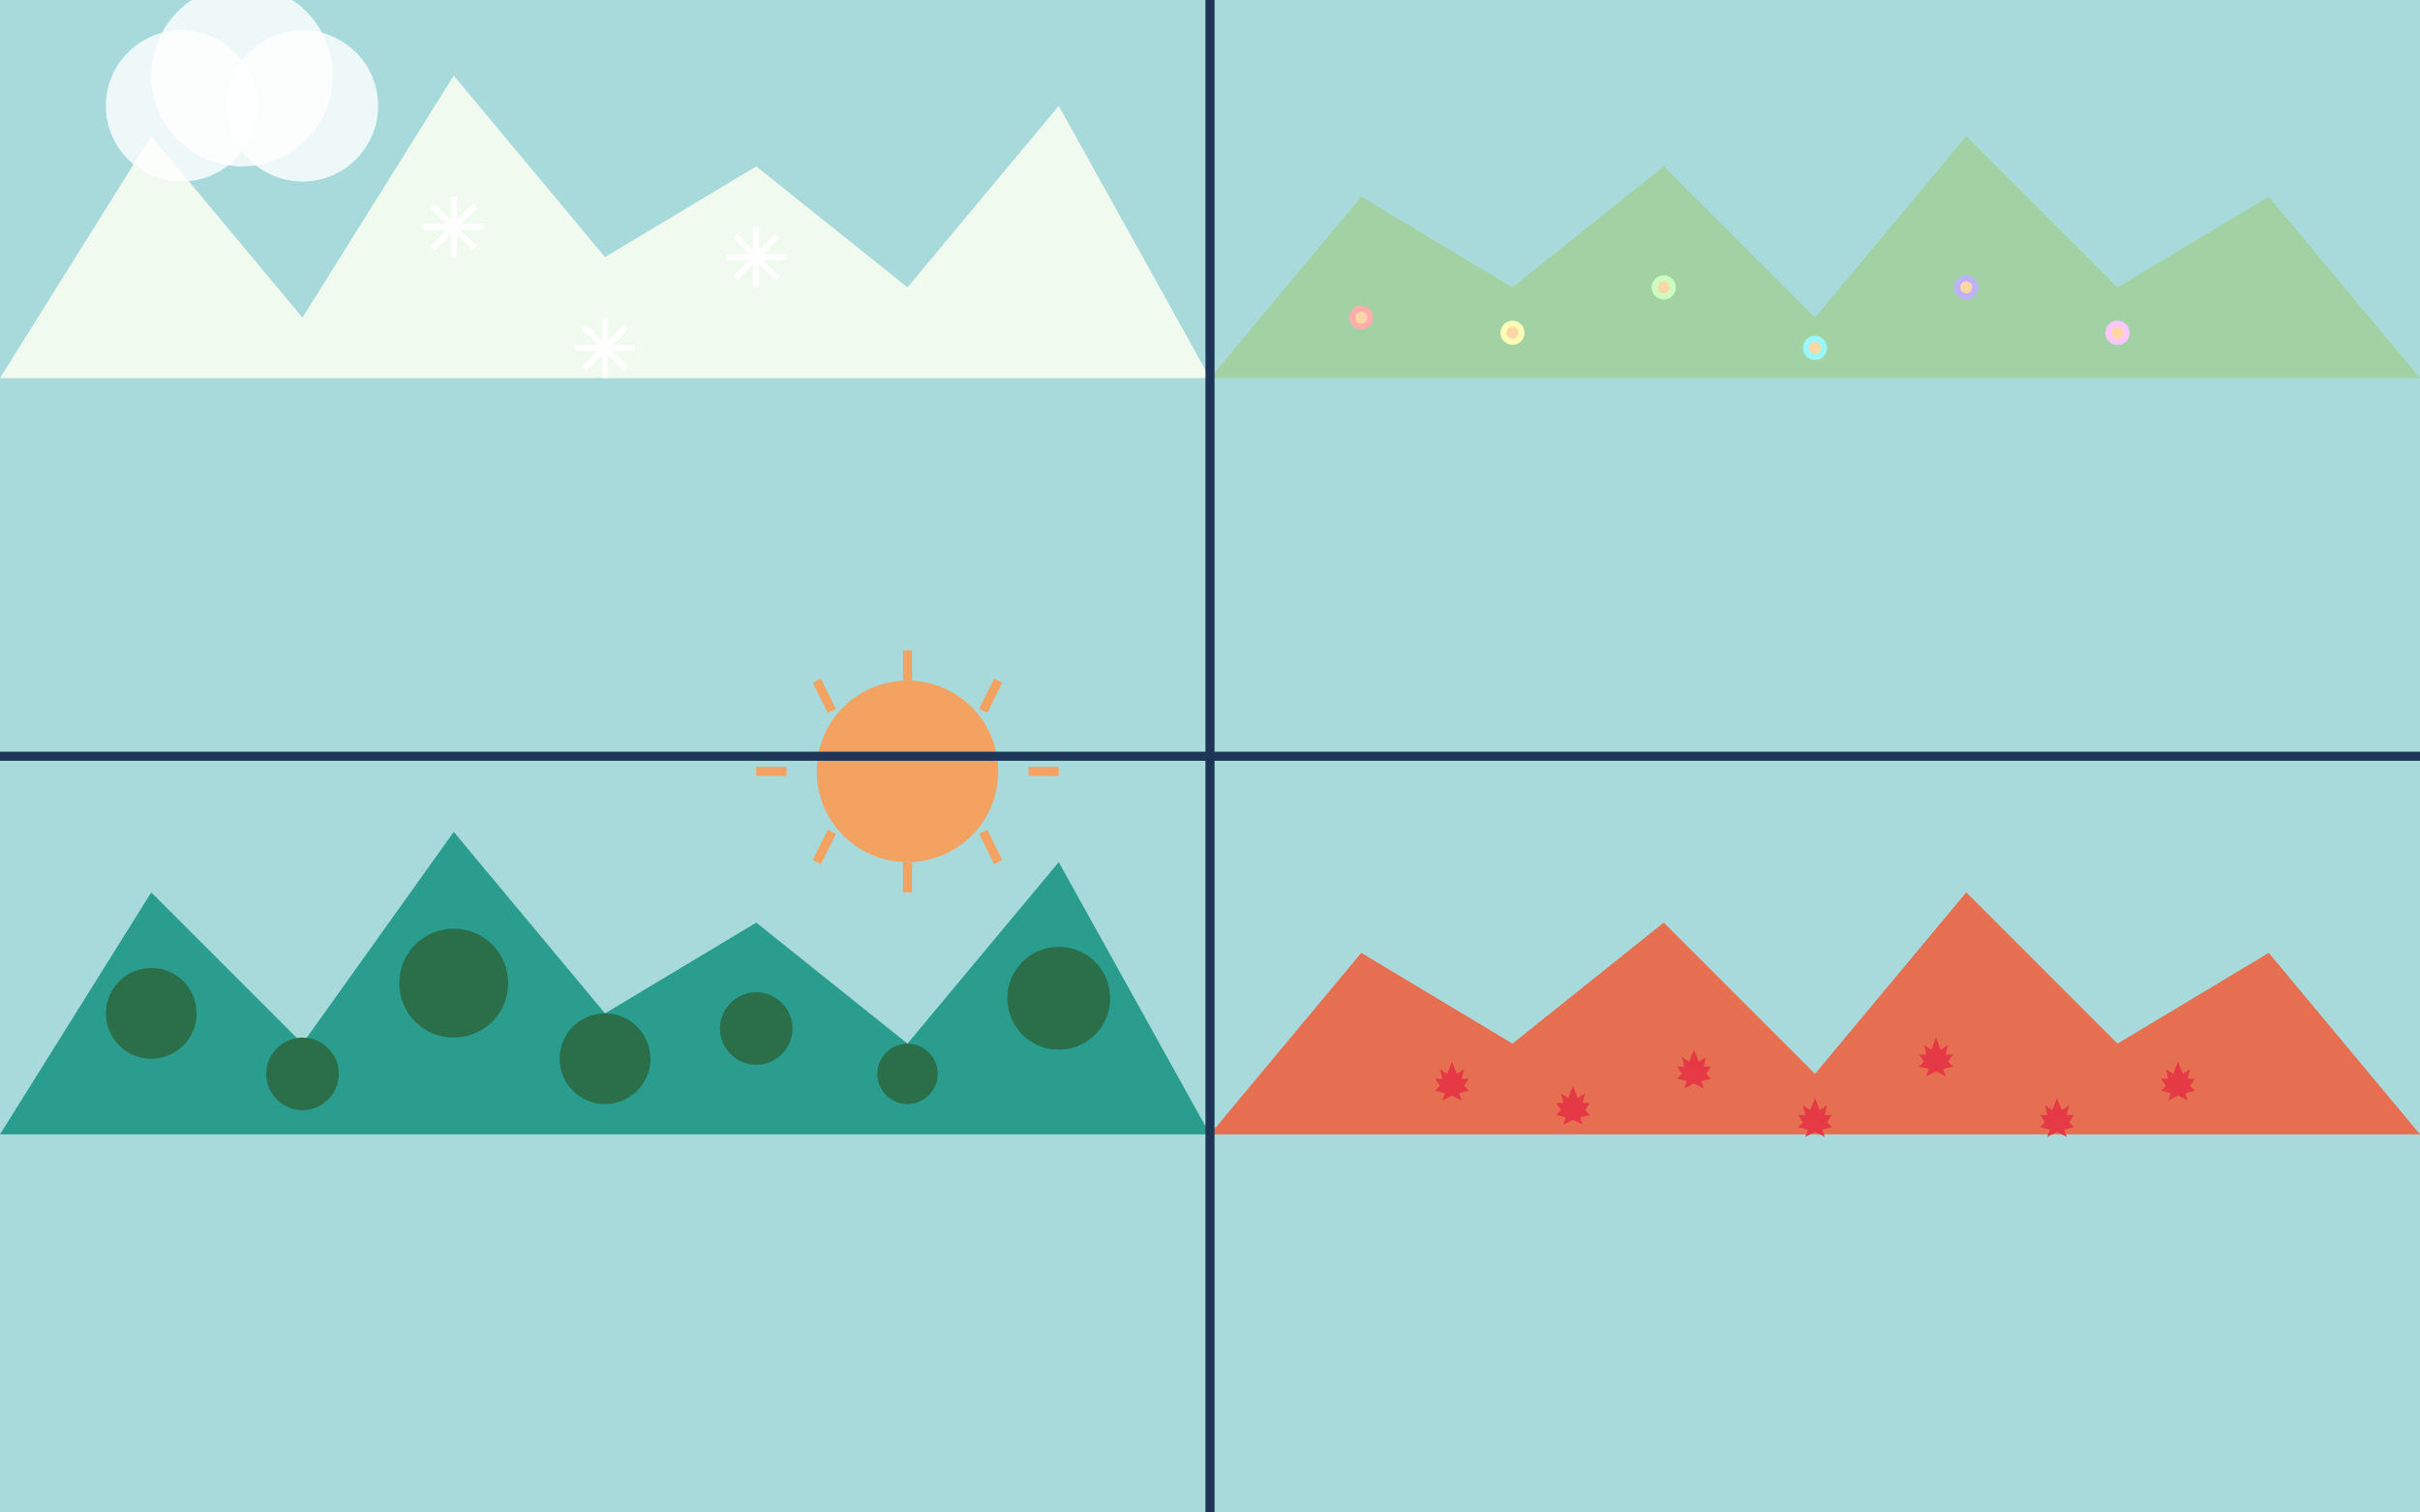
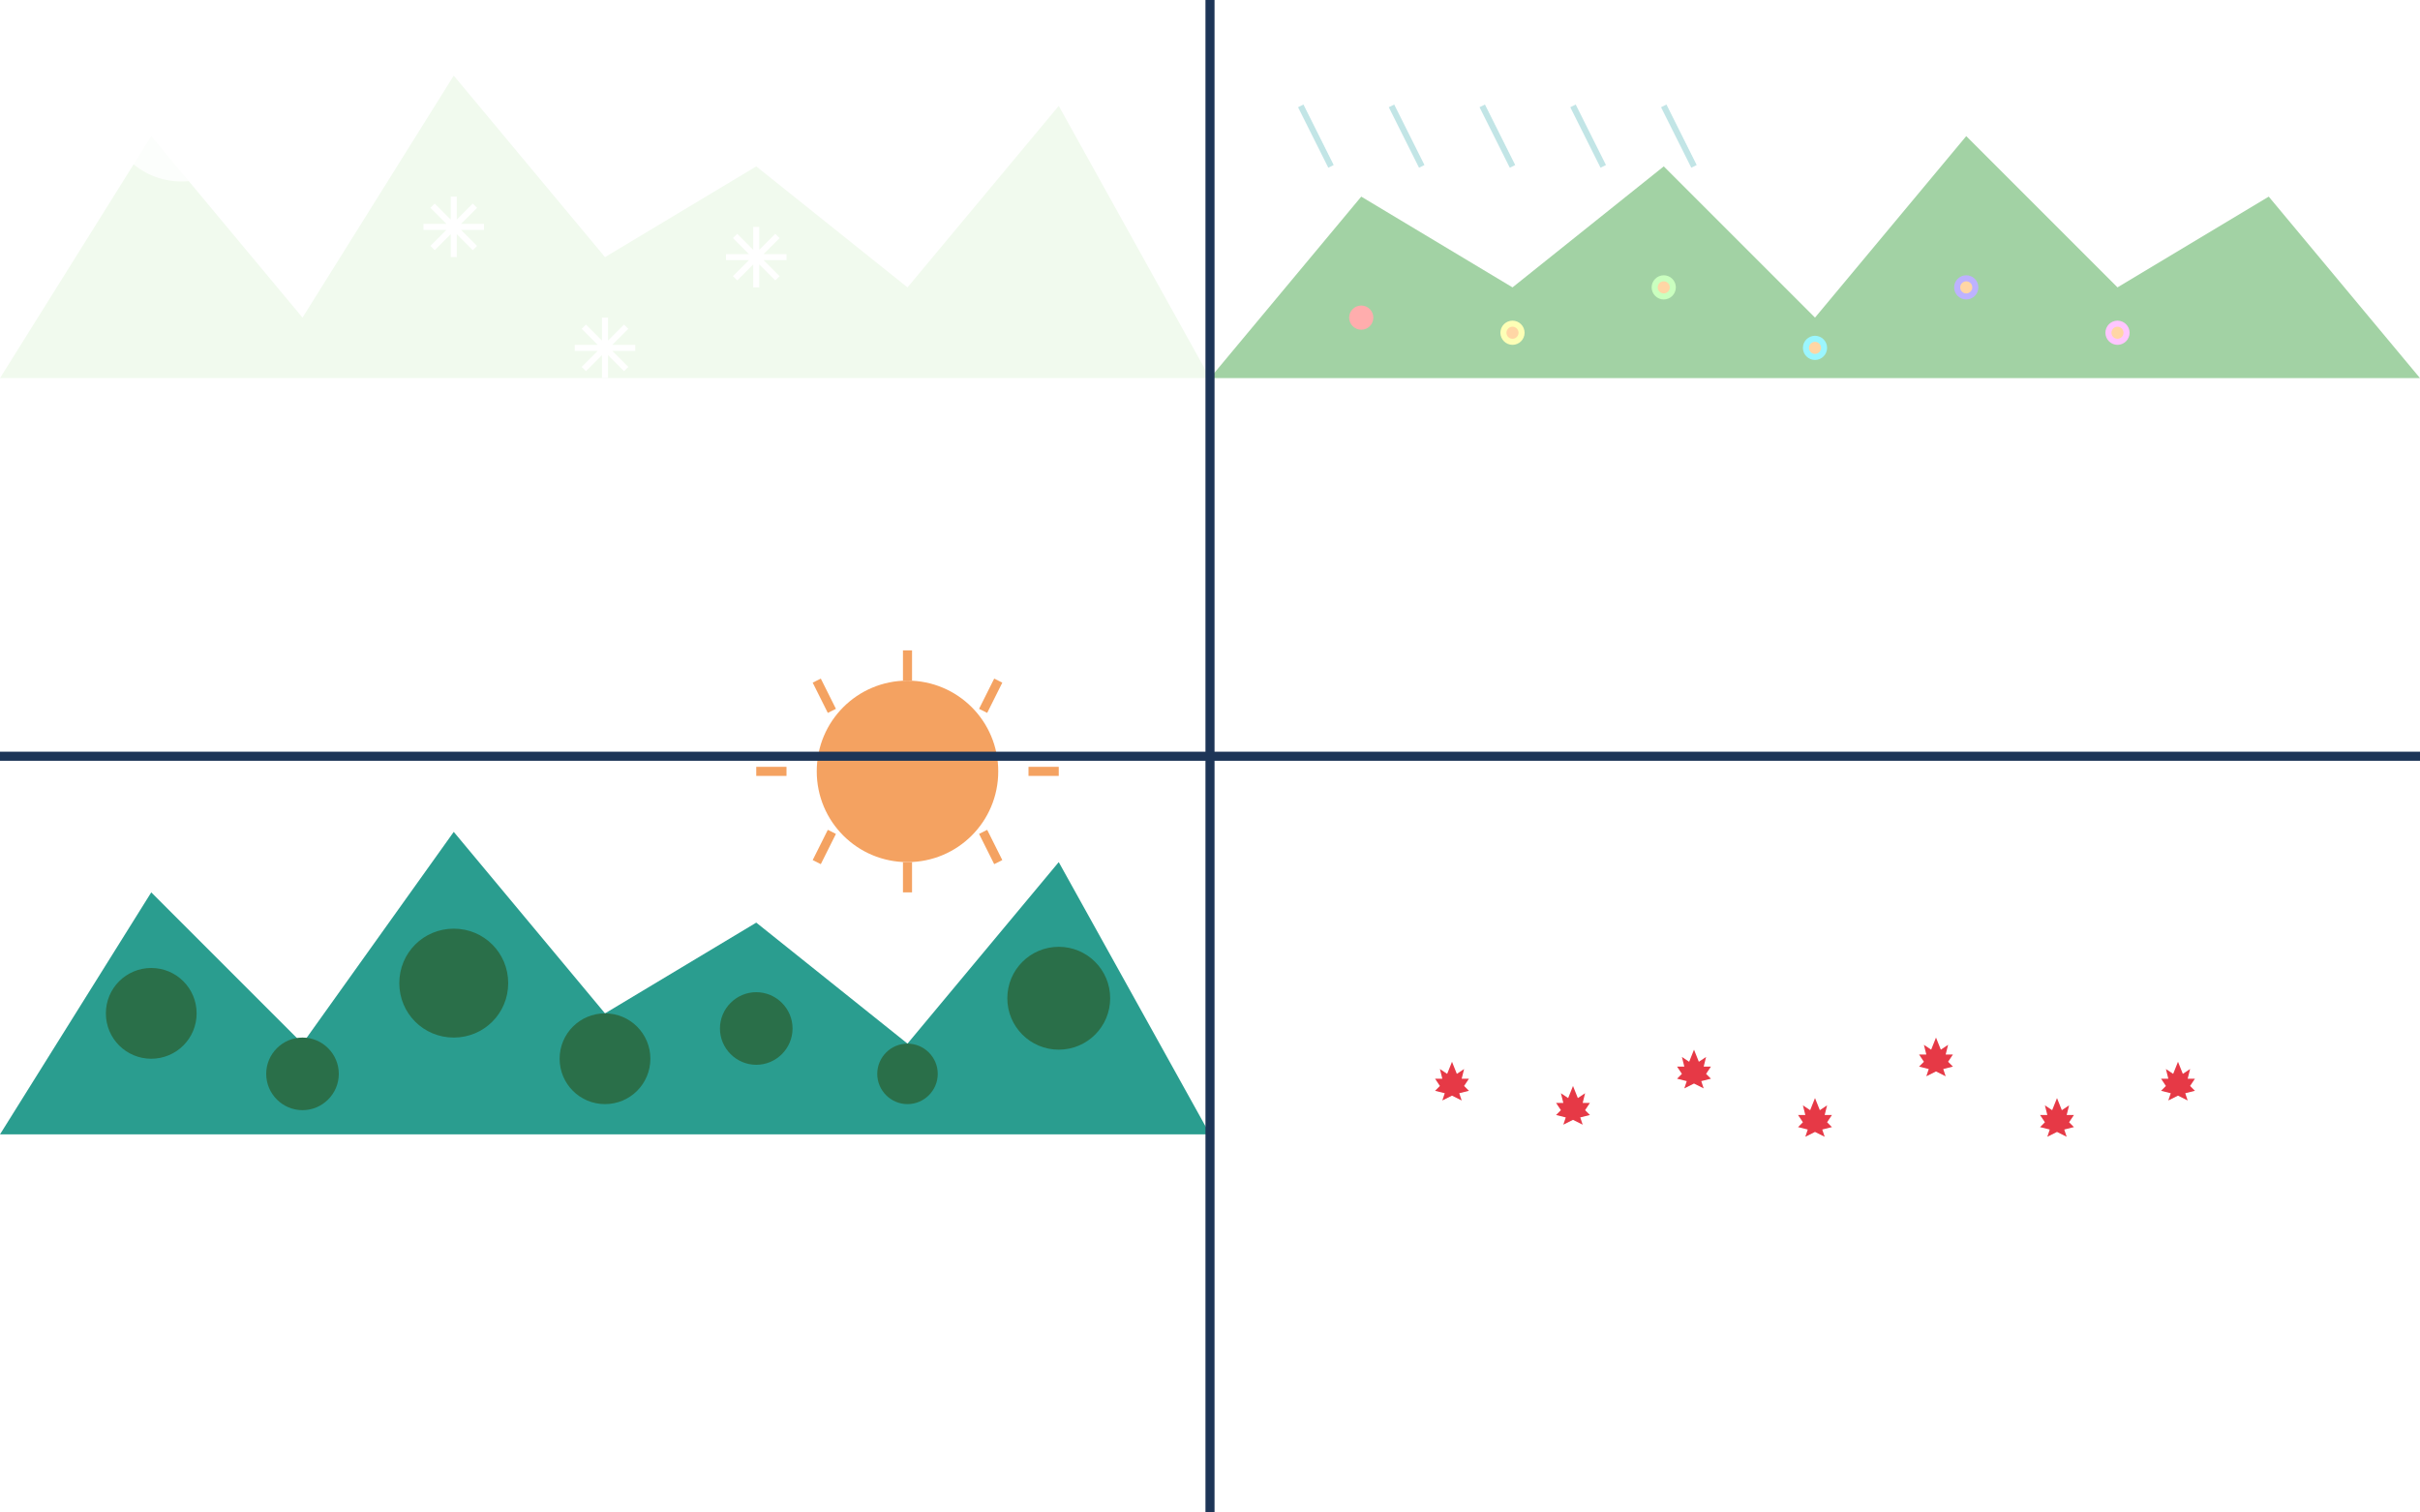
<svg xmlns="http://www.w3.org/2000/svg" version="1.2" viewBox="0 0 800 500" width="800" height="500">
  <title>article1</title>
  <style>
		.s0 { fill: #a8dadc } 
		.s1 { fill: #f1faee } 
		.s2 { opacity: .8;fill: #ffffff } 
		.s3 { fill: #ffffff;stroke: #ffffff;stroke-width: 2 } 
		.s4 { fill: #a2d2a4 } 
		.s5 { fill: #ffadad } 
		.s6 { fill: #ffd6a5 } 
		.s7 { fill: #fdffb6 } 
		.s8 { fill: #caffbf } 
		.s9 { fill: #9bf6ff } 
		.s10 { fill: #bdb2ff } 
		.s11 { fill: #ffc6ff } 
		.s12 { fill: #000000;stroke: #a8dadc;stroke-width: 2 } 
		.s13 { fill: #2a9d8f } 
		.s14 { fill: #f4a261 } 
		.s15 { fill: #000000;stroke: #f4a261;stroke-width: 3 } 
		.s16 { fill: #2a6f49 } 
		.s17 { fill: #e76f51 } 
		.s18 { fill: #e63946 } 
		.s19 { fill: #000000;stroke: #1d3557;stroke-width: 3 } 
	</style>
-   <path fill-rule="evenodd" class="s0" d="m0 0h800v500h-800z" />
  <g>
    <g>
      <path class="s1" d="m0 125l50-80 50 60 50-80 50 60 50-30 50 40 50-60 50 90z" />
      <path fill-rule="evenodd" class="s2" d="m80 55c-16.6 0-30-13.4-30-30 0-16.6 13.4-30 30-30 16.6 0 30 13.4 30 30 0 16.6-13.4 30-30 30z" />
      <path fill-rule="evenodd" class="s2" d="m100 60c-13.8 0-25-11.2-25-25 0-13.8 11.2-25 25-25 13.8 0 25 11.2 25 25 0 13.8-11.2 25-25 25z" />
      <path fill-rule="evenodd" class="s2" d="m60 60c-13.8 0-25-11.2-25-25 0-13.8 11.2-25 25-25 13.8 0 25 11.2 25 25 0 13.8-11.2 25-25 25z" />
      <g>
        <path class="s3" d="m150 65v20m-10-10h20m-17 7l14-14m-14 0l14 14" />
        <path class="s3" d="m250 75v20m-10-10h20m-17 7l14-14m-14 0l14 14" />
        <path class="s3" d="m200 105v20m-10-10h20m-17 7l14-14m-14 0l14 14" />
      </g>
    </g>
    <g>
      <path class="s4" d="m400 125l50-60 50 30 50-40 50 50 50-60 50 50 50-30 50 60z" />
      <g>
        <path fill-rule="evenodd" class="s5" d="m450 109c-2.2 0-4-1.8-4-4 0-2.2 1.8-4 4-4 2.2 0 4 1.8 4 4 0 2.2-1.8 4-4 4z" />
-         <path fill-rule="evenodd" class="s6" d="m450 107c-1.1 0-2-0.9-2-2 0-1.1 0.9-2 2-2 1.1 0 2 0.9 2 2 0 1.1-0.9 2-2 2z" />
      </g>
      <g>
        <path fill-rule="evenodd" class="s7" d="m500 114c-2.2 0-4-1.8-4-4 0-2.2 1.8-4 4-4 2.2 0 4 1.8 4 4 0 2.2-1.8 4-4 4z" />
        <path fill-rule="evenodd" class="s6" d="m500 112c-1.1 0-2-0.9-2-2 0-1.1 0.9-2 2-2 1.1 0 2 0.9 2 2 0 1.1-0.9 2-2 2z" />
      </g>
      <g>
        <path fill-rule="evenodd" class="s8" d="m550 99c-2.2 0-4-1.8-4-4 0-2.2 1.8-4 4-4 2.2 0 4 1.8 4 4 0 2.2-1.8 4-4 4z" />
        <path fill-rule="evenodd" class="s6" d="m550 97c-1.1 0-2-0.9-2-2 0-1.1 0.9-2 2-2 1.1 0 2 0.9 2 2 0 1.1-0.9 2-2 2z" />
      </g>
      <g>
-         <path fill-rule="evenodd" class="s9" d="m600 119c-2.2 0-4-1.8-4-4 0-2.2 1.8-4 4-4 2.2 0 4 1.8 4 4 0 2.2-1.8 4-4 4z" />
+         <path fill-rule="evenodd" class="s9" d="m600 119c-2.2 0-4-1.8-4-4 0-2.2 1.8-4 4-4 2.2 0 4 1.8 4 4 0 2.2-1.8 4-4 4" />
        <path fill-rule="evenodd" class="s6" d="m600 117c-1.1 0-2-0.9-2-2 0-1.1 0.9-2 2-2 1.1 0 2 0.9 2 2 0 1.1-0.9 2-2 2z" />
      </g>
      <g>
        <path fill-rule="evenodd" class="s10" d="m650 99c-2.2 0-4-1.8-4-4 0-2.2 1.8-4 4-4 2.2 0 4 1.8 4 4 0 2.2-1.8 4-4 4z" />
        <path fill-rule="evenodd" class="s6" d="m650 97c-1.1 0-2-0.9-2-2 0-1.1 0.9-2 2-2 1.1 0 2 0.9 2 2 0 1.1-0.9 2-2 2z" />
      </g>
      <g>
        <path fill-rule="evenodd" class="s11" d="m700 114c-2.2 0-4-1.8-4-4 0-2.2 1.8-4 4-4 2.2 0 4 1.8 4 4 0 2.2-1.8 4-4 4z" />
        <path fill-rule="evenodd" class="s6" d="m700 112c-1.1 0-2-0.9-2-2 0-1.1 0.9-2 2-2 1.1 0 2 0.9 2 2 0 1.1-0.9 2-2 2z" />
      </g>
      <g style="opacity: .7">
        <path fill-rule="evenodd" class="s12" d="m430 35l10 20" />
        <path fill-rule="evenodd" class="s12" d="m460 35l10 20" />
        <path fill-rule="evenodd" class="s12" d="m490 35l10 20" />
        <path fill-rule="evenodd" class="s12" d="m520 35l10 20" />
        <path fill-rule="evenodd" class="s12" d="m550 35l10 20" />
      </g>
    </g>
    <g>
      <path class="s13" d="m0 375l50-80 50 50 50-70 50 60 50-30 50 40 50-60 50 90z" />
      <path fill-rule="evenodd" class="s14" d="m300 285c-16.6 0-30-13.4-30-30 0-16.6 13.4-30 30-30 16.6 0 30 13.4 30 30 0 16.6-13.4 30-30 30z" />
      <g>
        <path fill-rule="evenodd" class="s15" d="m300 215v10" />
        <path fill-rule="evenodd" class="s15" d="m270 225l5 10" />
        <path fill-rule="evenodd" class="s15" d="m250 255h10" />
        <path fill-rule="evenodd" class="s15" d="m270 285l5-10" />
        <path fill-rule="evenodd" class="s15" d="m300 295v-10" />
        <path fill-rule="evenodd" class="s15" d="m330 285l-5-10" />
        <path fill-rule="evenodd" class="s15" d="m350 255h-10" />
        <path fill-rule="evenodd" class="s15" d="m330 225l-5 10" />
      </g>
      <g>
        <path fill-rule="evenodd" class="s16" d="m50 350c-8.3 0-15-6.7-15-15 0-8.3 6.7-15 15-15 8.3 0 15 6.7 15 15 0 8.3-6.7 15-15 15z" />
        <path fill-rule="evenodd" class="s16" d="m100 367c-6.6 0-12-5.4-12-12 0-6.6 5.4-12 12-12 6.6 0 12 5.4 12 12 0 6.6-5.4 12-12 12z" />
        <path fill-rule="evenodd" class="s16" d="m150 343c-10 0-18-8-18-18 0-10 8-18 18-18 10 0 18 8 18 18 0 10-8 18-18 18z" />
        <path fill-rule="evenodd" class="s16" d="m200 365c-8.3 0-15-6.7-15-15 0-8.3 6.7-15 15-15 8.3 0 15 6.7 15 15 0 8.3-6.7 15-15 15z" />
        <path fill-rule="evenodd" class="s16" d="m250 352c-6.6 0-12-5.4-12-12 0-6.6 5.4-12 12-12 6.6 0 12 5.4 12 12 0 6.6-5.4 12-12 12z" />
        <path fill-rule="evenodd" class="s16" d="m300 365c-5.5 0-10-4.5-10-10 0-5.5 4.5-10 10-10 5.5 0 10 4.5 10 10 0 5.5-4.5 10-10 10z" />
        <path fill-rule="evenodd" class="s16" d="m350 347c-9.4 0-17-7.6-17-17 0-9.4 7.6-17 17-17 9.4 0 17 7.6 17 17 0 9.4-7.6 17-17 17z" />
      </g>
    </g>
    <g>
-       <path class="s17" d="m400 375l50-60 50 30 50-40 50 50 50-60 50 50 50-30 50 60z" />
      <g>
        <path class="s18" d="m480 351l1.6 4 2.4-1.6-0.8 3.2h2.4l-1.6 2.4 1.6 1.6-3.2 0.8 0.8 2.4-3.2-1.6-3.2 1.6 0.8-2.4-3.2-0.8 1.6-1.6-1.6-2.4h2.4l-0.8-3.2 2.4 1.6z" />
        <path class="s18" d="m520 359l1.6 4 2.4-1.6-0.8 3.2h2.4l-1.6 2.4 1.6 1.6-3.2 0.8 0.8 2.4-3.2-1.6-3.2 1.6 0.8-2.4-3.2-0.8 1.6-1.6-1.6-2.4h2.4l-0.8-3.2 2.4 1.6z" />
        <path class="s18" d="m560 347l1.6 4 2.4-1.6-0.8 3.2h2.4l-1.6 2.4 1.6 1.6-3.2 0.8 0.8 2.4-3.2-1.6-3.2 1.6 0.8-2.4-3.2-0.8 1.6-1.6-1.6-2.4h2.4l-0.8-3.2 2.4 1.6z" />
        <path class="s18" d="m600 363l1.6 4 2.4-1.6-0.8 3.2h2.4l-1.6 2.4 1.6 1.6-3.2 0.8 0.8 2.4-3.2-1.6-3.2 1.6 0.8-2.4-3.2-0.8 1.6-1.6-1.6-2.4h2.4l-0.8-3.2 2.4 1.6z" />
        <path class="s18" d="m640 343l1.6 4 2.4-1.6-0.8 3.2h2.4l-1.6 2.4 1.6 1.6-3.2 0.8 0.8 2.4-3.2-1.6-3.2 1.6 0.8-2.4-3.2-0.8 1.6-1.6-1.6-2.4h2.4l-0.8-3.2 2.4 1.6z" />
        <path class="s18" d="m680 363l1.6 4 2.4-1.6-0.8 3.2h2.4l-1.6 2.4 1.6 1.6-3.2 0.8 0.8 2.4-3.2-1.6-3.2 1.6 0.8-2.4-3.2-0.8 1.6-1.6-1.6-2.4h2.4l-0.8-3.2 2.4 1.6z" />
        <path class="s18" d="m720 351l1.6 4 2.4-1.6-0.8 3.2h2.4l-1.6 2.4 1.6 1.6-3.2 0.8 0.8 2.4-3.2-1.6-3.2 1.6 0.8-2.4-3.2-0.8 1.6-1.6-1.6-2.4h2.4l-0.8-3.2 2.4 1.6z" />
      </g>
    </g>
  </g>
  <path fill-rule="evenodd" class="s19" d="m400 0v500" />
  <path fill-rule="evenodd" class="s19" d="m0 250h800" />
</svg>